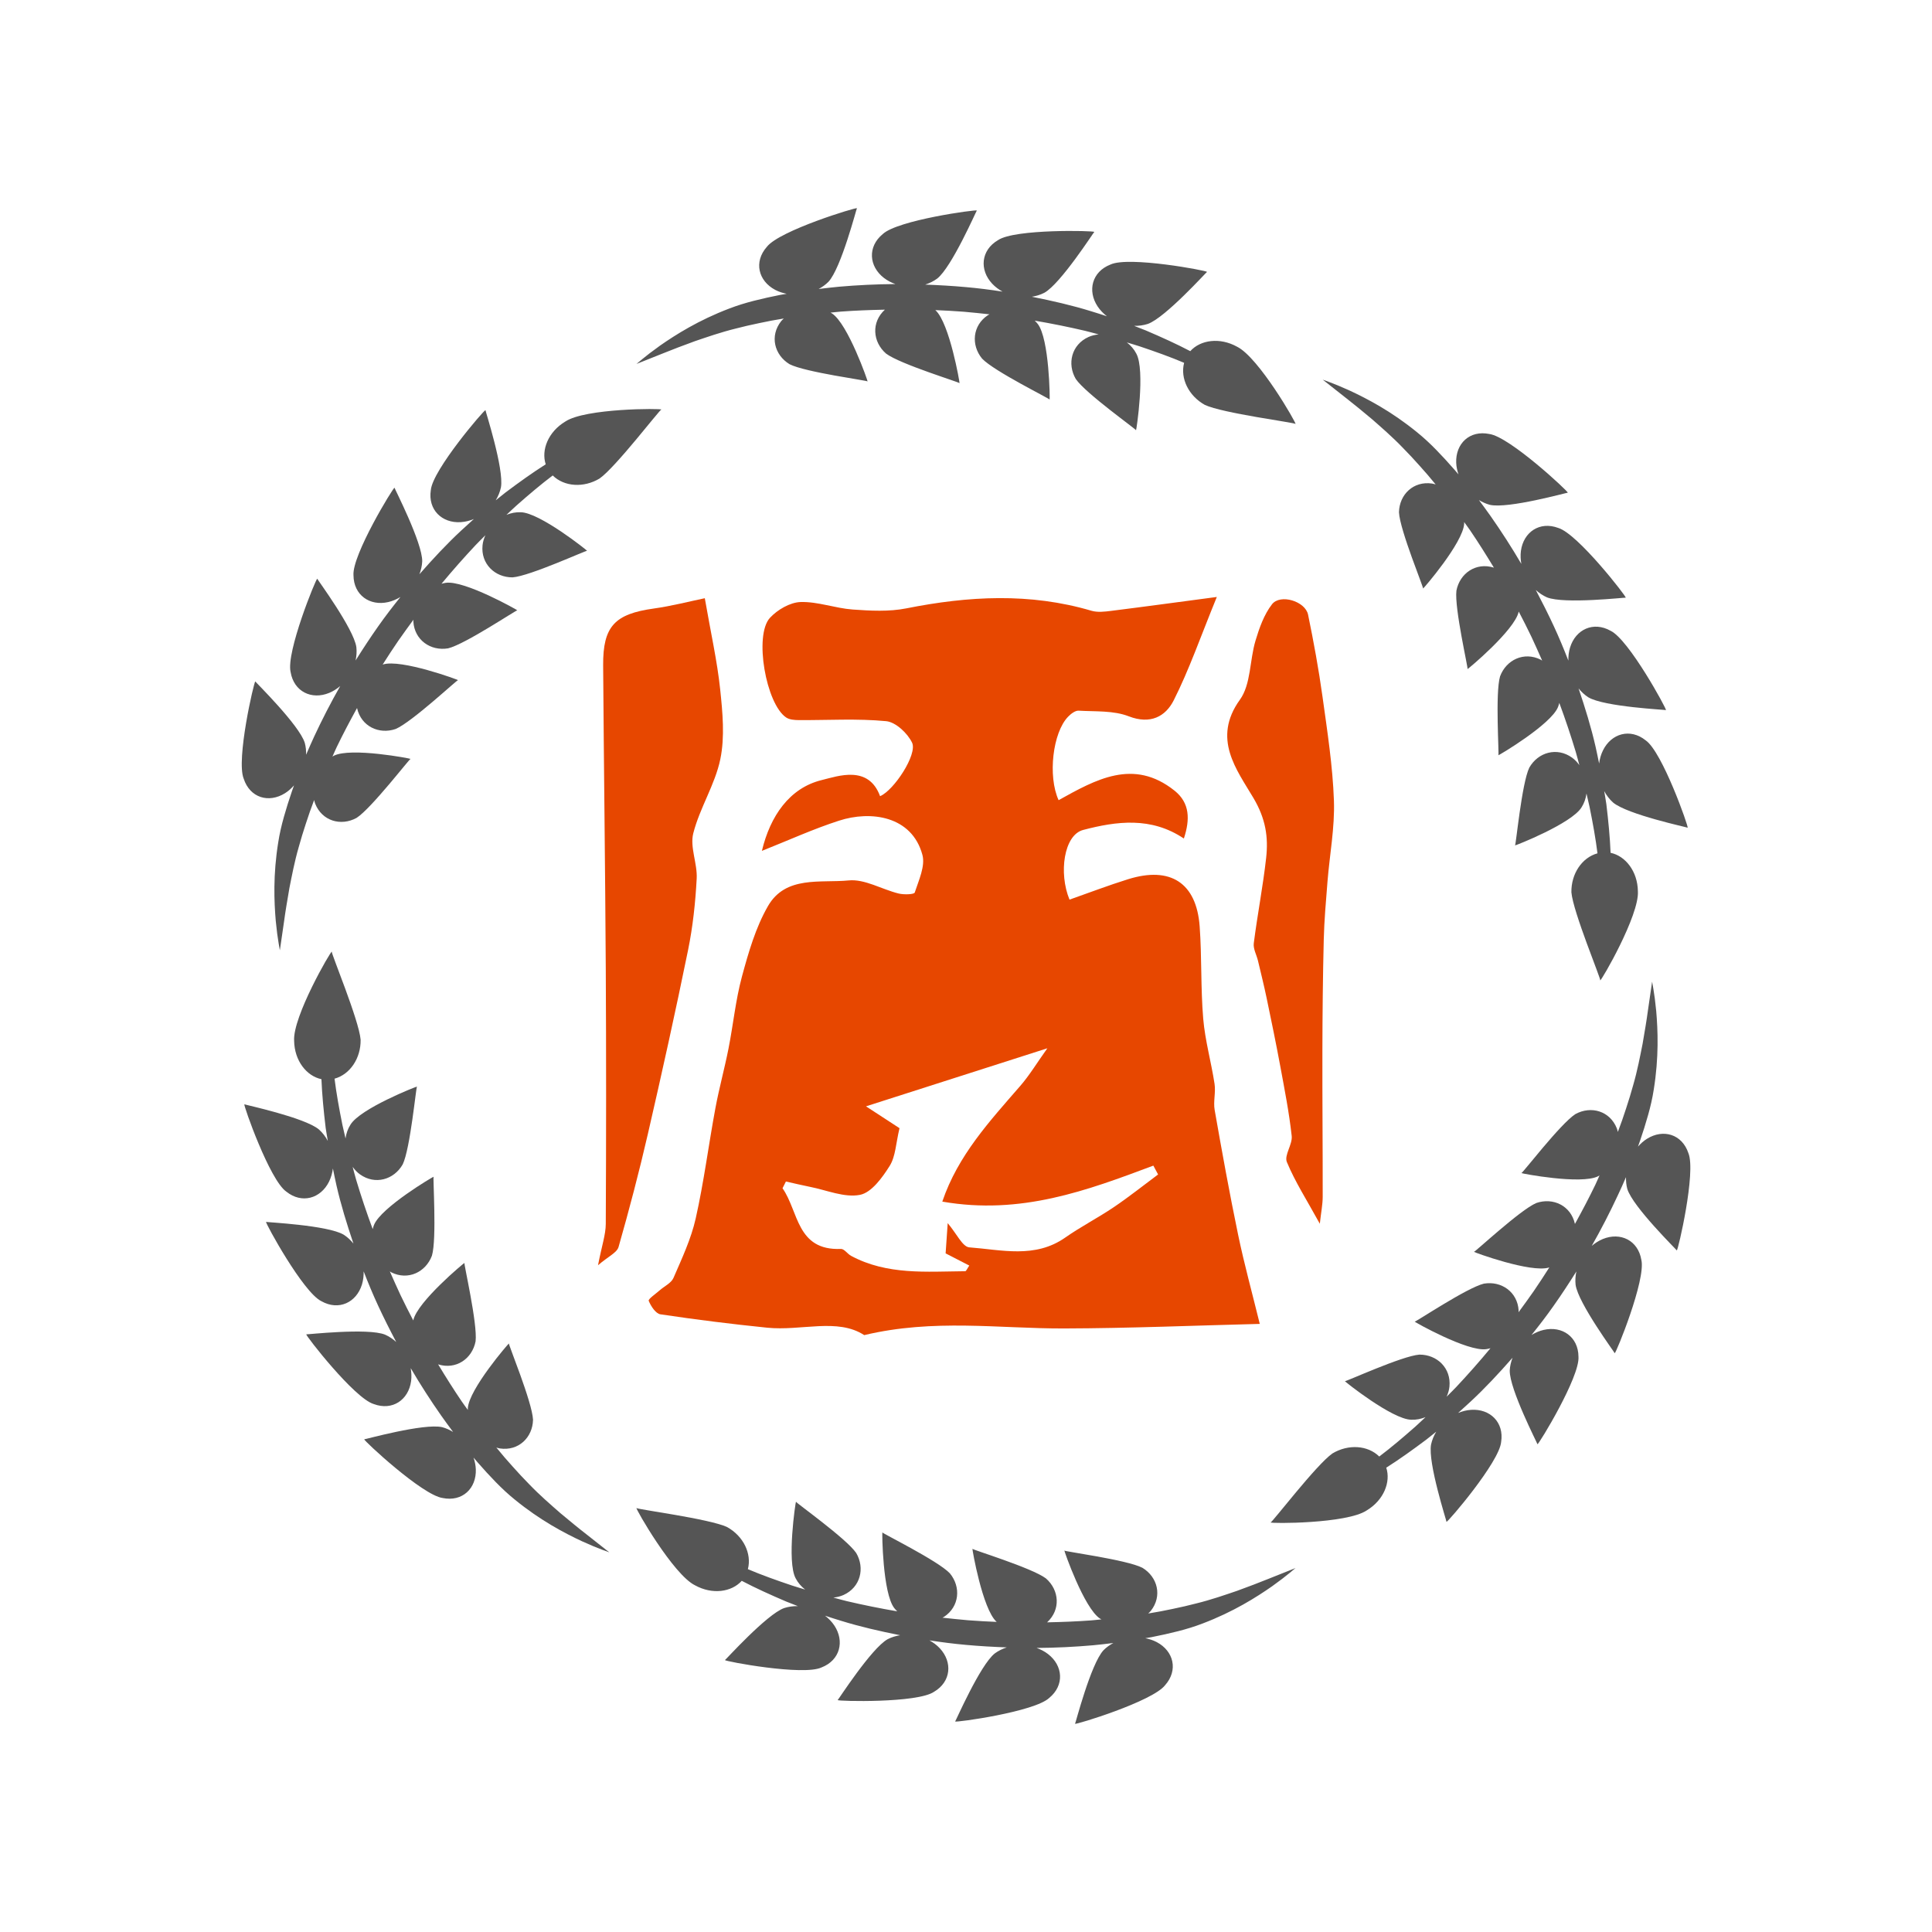
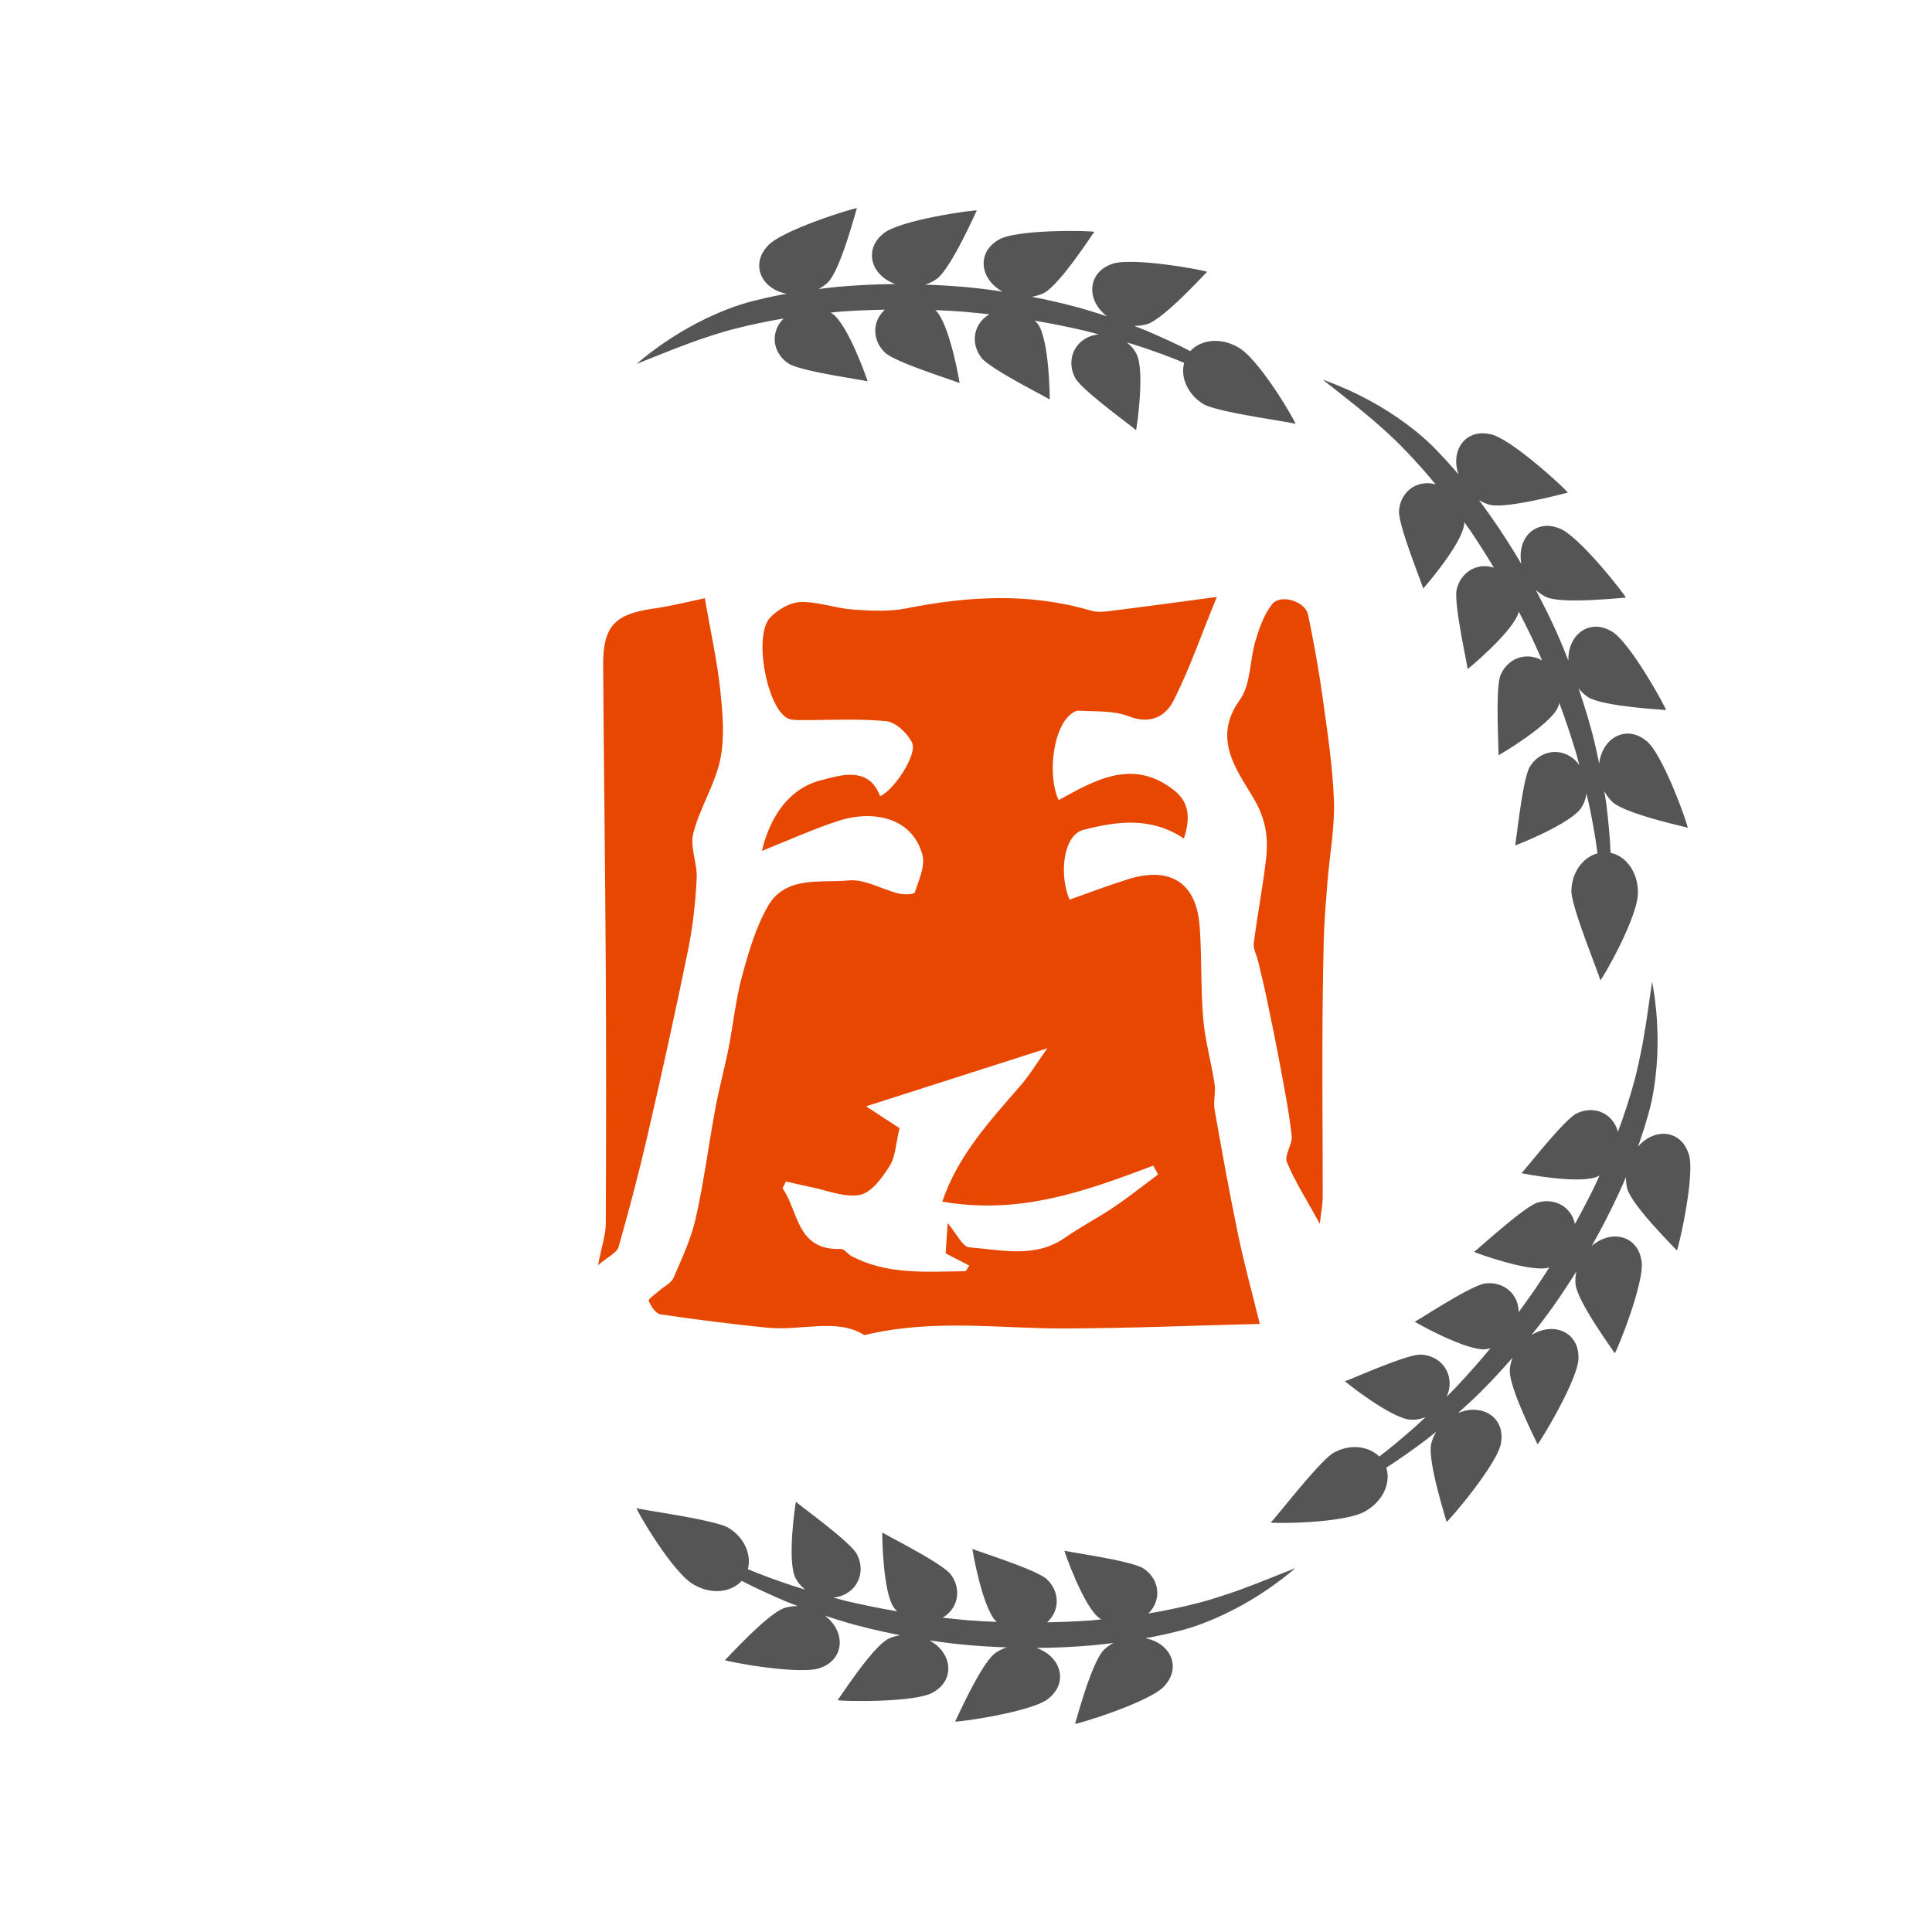
<svg xmlns="http://www.w3.org/2000/svg" version="1.1" id="图层_1" x="0px" y="0px" viewBox="0 0 1024 1024" style="enable-background:new 0 0 1024 1024;" xml:space="preserve">
  <style type="text/css">
	.st0{fill:#E74700;}
	.st1{fill:#555555;}
</style>
  <g>
    <g>
      <path class="st0" d="M403.82,450.98c4.4-18.42,14.59-33.33,31.68-37.52c8.78-2.15,24.83-8.09,30.96,8.53    c7.39-3.11,19.88-22.21,16.97-28.33c-2.39-5.02-8.68-10.93-13.72-11.42c-15.34-1.48-30.91-0.47-46.39-0.57    c-2.23-0.02-4.86-0.21-6.61-1.37c-10.71-7.11-17.17-43.6-8.61-52.85c3.96-4.28,10.64-8.18,16.21-8.36    c9.15-0.28,18.36,3.3,27.63,3.97c9.43,0.68,19.25,1.21,28.42-0.61c32.89-6.55,65.49-8.36,98.12,1.26    c3.23,0.95,7.02,0.5,10.47,0.06c17.37-2.17,34.71-4.55,55.99-7.37c-8.72,21.33-14.68,38.62-22.85,54.79    c-4.32,8.54-12.32,12.93-23.84,8.46c-8.05-3.13-17.64-2.46-26.57-2.98c-1.81-0.11-4.12,1.7-5.59,3.22    c-8.09,8.32-10.84,31.42-5.01,44.21c19.64-10.88,39.67-22.38,61.41-5.07c8.22,6.54,8.3,15.33,4.98,25.4    c-17.37-11.66-35.71-9.18-53.39-4.54c-10.19,2.67-13.06,22.83-7.22,36.93c10.39-3.64,20.63-7.58,31.08-10.83    c22.41-6.98,36.21,1.93,37.9,24.98c1.19,16.29,0.51,32.73,1.89,49c0.99,11.6,4.26,22.99,6.01,34.55    c0.68,4.49-0.73,9.32,0.05,13.78c3.89,22.12,7.88,44.22,12.45,66.21c3.2,15.41,7.4,30.61,11.46,47.18    c-33.83,0.84-68.78,2.32-103.74,2.42c-34.45,0.1-69.12-5.27-105.9,3.53c-14.17-9.24-33.33-2.09-51.5-3.94    c-18.89-1.92-37.75-4.28-56.53-7.09c-2.49-0.37-5.05-4.31-6.2-7.16c-0.37-0.91,3.67-3.65,5.74-5.49c2.5-2.22,6.2-3.89,7.39-6.65    c4.46-10.29,9.34-20.66,11.78-31.51c4.33-19.28,6.82-38.96,10.43-58.41c1.97-10.6,4.86-21.03,6.95-31.62    c2.51-12.71,3.76-25.74,7.13-38.2c3.46-12.77,7.25-25.94,13.76-37.28c9.37-16.34,27.89-12.18,42.81-13.65    c8.5-0.84,17.55,4.74,26.47,6.94c2.77,0.68,8.2,0.52,8.54-0.52c2.12-6.49,5.66-14.02,4.07-19.95    c-5.56-20.66-27.37-23.64-44.26-18.12C431.16,439.34,418.19,445.26,403.82,450.98z M499.44,636.88    c8.27-24.49,25.14-42.67,41.34-61.35c4.88-5.62,8.76-12.1,14.34-19.92c-34.57,11.07-65.14,20.86-96.12,30.77    c6.5,4.24,12.73,8.3,17.76,11.58c-1.94,8.03-2.06,14.95-5.21,19.98c-3.89,6.21-9.65,14.18-15.77,15.36    c-8.25,1.6-17.61-2.51-26.48-4.25c-4.27-0.84-8.5-1.88-12.75-2.83c-0.6,1.19-1.2,2.39-1.8,3.58c8.6,12.2,7.33,33.12,30.97,32.16    c1.73-0.07,3.45,2.62,5.37,3.66c19.13,10.28,39.95,8.32,60.51,8.15c0.5,0,0.99-1.33,2.15-3c-4.22-2.17-8.31-4.28-12.55-6.46    c0.37-5.46,0.71-10.39,1.1-16.02c4.74,5.56,7.84,12.56,11.44,12.83c17.09,1.28,34.8,6.06,50.85-5.18    c8.32-5.82,17.43-10.5,25.85-16.19c8.02-5.42,15.6-11.48,23.37-17.26c-0.84-1.56-1.67-3.13-2.51-4.69    C576.19,630.96,541.1,644.14,499.44,636.88z" />
      <path class="st0" d="M373.56,317.07c3.24,18.66,6.57,33.36,8.14,48.24c1.29,12.27,2.54,25.18,0.09,37.04    c-2.79,13.51-10.92,25.86-14.34,39.32c-1.87,7.35,2.23,16.01,1.81,23.98c-0.67,12.7-2.04,25.5-4.58,37.95    c-6.65,32.59-13.84,65.07-21.31,97.48c-4.62,20.08-9.87,40.03-15.52,59.84c-0.87,3.04-5.46,5.01-10.89,9.68    c2.04-10.49,4.08-16.18,4.11-21.88c0.23-45.16,0.25-90.33,0-135.49c-0.3-53.53-1.02-107.05-1.39-160.58    c-0.14-20.73,6.16-27.25,26.9-30.13C356.06,321.2,365.39,318.76,373.56,317.07z" />
      <path class="st0" d="M699.53,648.61c-6.93-12.61-13.15-22.27-17.47-32.72c-1.49-3.61,3.06-9.32,2.57-13.81    c-1.36-12.38-3.78-24.66-6.05-36.93c-2.24-12.1-4.73-24.16-7.25-36.21c-1.38-6.61-3.02-13.17-4.58-19.75    c-0.74-3.1-2.6-6.3-2.22-9.24c1.92-15.1,4.86-30.07,6.55-45.19c1.24-11.1-0.23-20.81-6.72-31.79    c-8.86-14.99-22.06-31.46-7.18-52.11c5.88-8.15,5.14-20.89,8.26-31.28c2.02-6.74,4.52-13.85,8.74-19.29    c4.41-5.69,17.67-1.62,19.13,5.5c2.97,14.43,5.64,28.95,7.66,43.55c2.53,18.27,5.39,36.61,6.04,54.99    c0.5,14.25-2.26,28.6-3.41,42.92c-0.82,10.24-1.72,20.5-1.98,30.76c-0.48,19.58-0.68,39.18-0.72,58.77    c-0.06,25.89,0.2,51.79,0.16,77.68C701.03,638.53,700.19,642.59,699.53,648.61z" />
    </g>
    <g id="XMLID_16_">
      <g id="XMLID_26_">
        <path id="XMLID_13_" class="st1" d="M368.4,180.8c6.43-2.18,13.6-4.7,21.58-6.66c3.97-1.02,8.11-2.01,12.41-2.88     c4.36-0.94,8.54-1.73,13.02-2.45c-0.45,0.46-0.95,0.87-1.35,1.38c-6.2,7.8-3.69,17.91,4.41,22.84     c8.42,4.31,41.58,8.65,41.38,9.15c0.21-0.02-10.42-30.57-18.9-36.07c-0.23-0.16-0.51-0.26-0.75-0.41     c1.84-0.17,3.62-0.41,5.49-0.55c7.58-0.56,15.42-0.86,23.33-1.02c-0.01,0.01-0.03,0.02-0.04,0.03     c-7.28,6.68-6.45,17.07,0.65,23.25c7.48,5.64,39.2,15.24,38.95,15.7c0.2,0.01-5.3-31.84-12.71-38.63     c-0.05-0.04-0.1-0.07-0.15-0.12c5.04,0.21,10.08,0.48,15.13,0.87c4.55,0.39,9.1,0.87,13.63,1.37c-0.28,0.16-0.58,0.27-0.85,0.44     c-8.21,5.43-9.06,15.82-3.09,23.05c6.41,6.76,36.08,21.29,35.78,21.71c0.2,0.04-0.13-32.28-6.33-40.16     c-0.46-0.62-1.02-1.14-1.56-1.69c9.17,1.57,18.18,3.39,26.85,5.43c2.4,0.58,4.68,1.24,7.03,1.86c-1.85,0.21-3.67,0.6-5.38,1.37     c-8.97,4.05-11.47,14.17-6.74,22.26c5.23,7.69,32.28,26.82,31.93,27.19c0.19,0.07,5.01-31.9,0.13-40.68     c-1.2-2.32-2.95-4.29-4.99-5.89c2.32,0.71,4.71,1.4,6.96,2.14c8.34,2.8,16.21,5.62,23.39,8.67c-2.16,8.25,2.41,17.53,10.98,22.3     c9.39,4.43,47.86,9.39,48.06,10.1c0.67-0.12-19.49-35.3-30.99-40.94c-9.16-5.08-19.42-3.63-24.79,2.36     c-7.17-3.76-15.07-7.35-23.52-10.96c-2.04-0.83-4.13-1.65-6.24-2.45c2.46,0.05,4.93-0.27,7.28-1.03     c9.29-3.32,31.19-27.67,31.37-27.57c0.03-0.66-41.51-8.48-51.21-3.89c-9.8,3.81-12.31,13.92-6.74,22.26     c1.33,1.98,3.01,3.7,4.89,5.15c-2.83-0.93-5.68-1.85-8.59-2.73c-9.97-3.08-20.48-5.49-31.21-7.62c2.3-0.36,4.55-1.04,6.63-2.11     c8.62-4.76,26.29-32.33,26.48-32.26c-0.06-0.65-42.19-1.69-51.06,4.38c-9.07,5.32-9.92,15.71-3.09,23.05     c1.59,1.71,3.48,3.1,5.51,4.22c-6.42-0.99-12.89-1.82-19.39-2.39c-7.2-0.66-14.41-1.06-21.6-1.33c2.26-0.73,4.42-1.77,6.35-3.19     c7.77-6.08,20.82-36.12,21.02-36.08c-0.14-0.63-42.02,5.08-49.88,12.5c-8.16,6.71-7.32,17.11,0.65,23.25     c1.83,1.41,3.89,2.46,6.05,3.23c-10.2,0.07-20.26,0.57-29.98,1.42c-3.63,0.33-7.15,0.78-10.69,1.2c1.9-1.04,3.68-2.28,5.2-3.82     c6.77-7.27,14.89-39.01,15.1-39c-0.21-0.61-41.04,11.82-47.73,20.45c-7.07,7.97-4.56,18.09,4.41,22.84c1.9,1,3.96,1.65,6.07,2.08     c-1.04,0.19-2.15,0.32-3.18,0.53c-4.84,0.94-9.75,2.05-14.09,3.15c-4.6,1.17-8.98,2.52-13.07,4.1     c-16.42,6.22-28.64,14.01-36.83,19.72c-4.07,2.93-7.2,5.31-9.26,7.04c-2.06,1.71-3.16,2.63-3.16,2.63s5.28-2.1,14.52-5.79     C356.44,185.23,362.04,183.14,368.4,180.8z" />
        <path id="XMLID_12_" class="st1" d="M655.6,843.2c-6.43,2.18-13.6,4.7-21.58,6.66c-3.97,1.02-8.11,2.01-12.41,2.88     c-4.36,0.94-8.54,1.73-13.03,2.45c0.45-0.46,0.95-0.87,1.35-1.38c6.2-7.8,3.69-17.91-4.41-22.84     c-8.42-4.31-41.58-8.65-41.38-9.15c-0.21,0.02,10.42,30.57,18.9,36.07c0.23,0.16,0.51,0.26,0.75,0.41     c-1.84,0.17-3.62,0.41-5.49,0.55c-7.58,0.56-15.42,0.86-23.33,1.02c0.01-0.01,0.03-0.02,0.04-0.03     c7.28-6.68,6.45-17.07-0.65-23.25c-7.48-5.64-39.2-15.24-38.95-15.7c-0.2-0.01,5.3,31.84,12.71,38.63     c0.05,0.04,0.1,0.07,0.15,0.12c-5.04-0.21-10.08-0.48-15.13-0.87c-4.55-0.4-9.09-0.87-13.63-1.37c0.28-0.16,0.58-0.27,0.85-0.45     c8.21-5.43,9.06-15.82,3.09-23.05c-6.41-6.76-36.08-21.29-35.78-21.71c-0.2-0.04,0.13,32.28,6.33,40.16     c0.46,0.62,1.02,1.14,1.56,1.69c-9.17-1.57-18.18-3.39-26.85-5.43c-2.4-0.58-4.68-1.24-7.02-1.86c1.85-0.21,3.67-0.6,5.38-1.37     c8.97-4.05,11.47-14.17,6.74-22.26c-5.23-7.69-32.28-26.82-31.93-27.19c-0.19-0.07-5.01,31.9-0.13,40.68     c1.2,2.32,2.95,4.29,4.99,5.89c-2.32-0.71-4.71-1.4-6.96-2.14c-8.34-2.8-16.21-5.62-23.39-8.67c2.15-8.25-2.41-17.53-10.98-22.3     c-9.39-4.43-47.86-9.39-48.06-10.1c-0.67,0.12,19.49,35.3,30.99,40.94c9.16,5.08,19.42,3.63,24.79-2.36     c7.16,3.76,15.07,7.35,23.52,10.96c2.04,0.83,4.13,1.65,6.24,2.45c-2.46-0.05-4.93,0.27-7.29,1.03     c-9.29,3.32-31.19,27.67-31.37,27.57c-0.02,0.66,41.51,8.48,51.21,3.89c9.81-3.81,12.31-13.92,6.74-22.26     c-1.33-1.98-3.01-3.7-4.89-5.15c2.83,0.93,5.68,1.85,8.59,2.73c9.97,3.08,20.48,5.49,31.21,7.62c-2.3,0.36-4.55,1.04-6.63,2.11     c-8.62,4.77-26.29,32.33-26.48,32.26c0.06,0.65,42.19,1.69,51.06-4.38c9.07-5.33,9.92-15.71,3.09-23.05     c-1.59-1.71-3.48-3.1-5.51-4.22c6.42,0.99,12.89,1.82,19.39,2.4c7.21,0.66,14.41,1.06,21.6,1.33c-2.26,0.73-4.42,1.77-6.35,3.19     c-7.77,6.08-20.82,36.12-21.02,36.08c0.14,0.63,42.02-5.08,49.88-12.5c8.16-6.71,7.32-17.11-0.65-23.25     c-1.83-1.41-3.89-2.46-6.05-3.23c10.2-0.07,20.26-0.57,29.98-1.42c3.63-0.33,7.15-0.78,10.69-1.2c-1.9,1.04-3.68,2.28-5.2,3.82     c-6.77,7.27-14.89,39.01-15.1,39c0.21,0.61,41.04-11.82,47.73-20.45c7.07-7.97,4.56-18.09-4.41-22.84c-1.9-1-3.96-1.65-6.07-2.08     c1.04-0.19,2.15-0.32,3.18-0.53c4.84-0.94,9.75-2.05,14.09-3.15c4.6-1.17,8.98-2.52,13.07-4.1     c16.42-6.22,28.64-14.01,36.83-19.72c4.07-2.93,7.2-5.31,9.26-7.04c2.06-1.71,3.16-2.63,3.16-2.63s-5.28,2.1-14.52,5.79     C667.56,838.77,661.96,840.86,655.6,843.2z" />
-         <path id="XMLID_11_" class="st1" d="M151.09,420.4c1.79-1.12,3.34-2.55,4.74-4.12c-0.34,0.97-0.72,1.96-1.04,2.92     c-1.61,4.66-3.1,9.47-4.32,13.78c-1.29,4.57-2.31,9.04-2.98,13.37c-2.82,17.32-2.19,31.8-1.33,41.76c0.5,4.99,1,8.89,1.47,11.53     c0.45,2.64,0.7,4.05,0.7,4.05s0.82-5.63,2.25-15.47c0.65-4.89,1.65-10.79,2.8-17.47c1.33-6.66,2.73-14.13,5.02-22.02     c1.1-3.95,2.32-8.03,3.71-12.19c1.36-4.25,2.78-8.26,4.39-12.5c0.17,0.62,0.28,1.26,0.52,1.86c3.65,9.27,13.67,12.15,21.98,7.6     c7.95-5.14,28.28-31.69,28.61-31.26c0.08-0.19-31.68-6.27-40.69-1.67c-0.26,0.12-0.47,0.31-0.72,0.44     c0.77-1.68,1.45-3.34,2.26-5.03c3.3-6.85,6.96-13.78,10.78-20.71c0,0.02,0,0.04,0.01,0.05c2.15,9.64,11.56,14.12,20.46,11.06     c8.62-3.66,32.8-26.33,33.07-25.88c0.11-0.17-30.23-11.33-39.81-8.31c-0.06,0.02-0.11,0.05-0.17,0.07     c2.7-4.26,5.46-8.49,8.32-12.66c2.62-3.75,5.3-7.44,8-11.12c0,0.32-0.06,0.64-0.04,0.96c0.6,9.82,9.17,15.76,18.42,14.2     c9.06-2.17,36.48-20.6,36.69-20.13c0.14-0.15-28.02-16.03-37.94-14.6c-0.77,0.09-1.5,0.32-2.25,0.5     c5.94-7.16,12.03-14.04,18.13-20.54c1.7-1.79,3.41-3.43,5.12-5.16c-0.75,1.7-1.32,3.48-1.5,5.34     c-0.98,9.79,6.54,17.02,15.91,16.97c9.27-0.68,39.37-14.55,39.51-14.06c0.16-0.13-25.12-20.29-35.16-20.45     c-2.61-0.12-5.19,0.41-7.59,1.38c1.78-1.65,3.57-3.38,5.33-4.96c6.59-5.82,12.97-11.22,19.2-15.92     c6.07,5.99,16.39,6.68,24.8,1.64c8.53-5.91,32.06-36.76,32.78-36.57c0.23-0.64-40.32-0.77-50.94,6.37     c-8.98,5.4-12.85,15-10.35,22.65c-6.84,4.32-13.9,9.38-21.25,14.89c-1.74,1.35-3.49,2.75-5.24,4.18     c1.28-2.11,2.23-4.41,2.75-6.83c1.77-9.71-8.37-40.85-8.19-40.95c-0.56-0.35-28.09,31.71-28.97,42.4     c-1.61,10.39,5.91,17.62,15.91,16.97c2.38-0.16,4.71-0.75,6.9-1.66c-2.22,1.98-4.44,4-6.66,6.07     c-7.65,7.09-14.99,14.99-22.2,23.21c0.83-2.17,1.38-4.46,1.49-6.8c0.18-9.85-14.85-38.93-14.69-39.06     c-0.59-0.27-22.56,35.69-21.74,46.4c0.08,10.52,8.65,16.45,18.42,14.2c2.3-0.53,4.46-1.48,6.47-2.7     c-4.08,5.08-8.07,10.26-11.83,15.62c-4.17,5.91-8.12,11.95-11.95,18.04c0.5-2.33,0.68-4.72,0.41-7.09     c-1.38-9.77-20.87-36.09-20.73-36.24c-0.62-0.2-16.61,38.93-14.12,49.45c1.74,10.42,11.15,14.9,20.46,11.06     c2.13-0.88,4.07-2.14,5.83-3.62c-5.04,8.87-9.64,17.83-13.76,26.67c-1.5,3.26-2.93,6.5-4.31,9.72c0.04-2.12-0.14-4.23-0.7-6.27     c-2.91-9.49-26.34-32.4-26.23-32.58c-0.64-0.12-10.28,41.45-6.15,51.56C132.48,422.91,142.49,425.8,151.09,420.4z" />
        <path id="XMLID_10_" class="st1" d="M861.81,623.91c-0.04,2.12,0.14,4.23,0.7,6.27c2.91,9.49,26.34,32.4,26.23,32.58     c0.64,0.12,10.28-41.45,6.15-51.56c-3.37-10.11-13.38-12.99-21.98-7.6c-1.79,1.12-3.34,2.55-4.75,4.12     c0.34-0.97,0.72-1.96,1.04-2.92c1.61-4.66,3.1-9.47,4.32-13.78c1.29-4.57,2.31-9.04,2.98-13.37c2.82-17.32,2.19-31.8,1.33-41.76     c-0.5-4.99-1-8.89-1.47-11.54c-0.45-2.64-0.7-4.05-0.7-4.05s-0.82,5.63-2.25,15.47c-0.65,4.89-1.65,10.79-2.8,17.47     c-1.33,6.66-2.73,14.13-5.02,22.02c-1.1,3.95-2.32,8.03-3.71,12.19c-1.36,4.25-2.77,8.26-4.39,12.5     c-0.17-0.62-0.28-1.26-0.52-1.86c-3.65-9.27-13.67-12.15-21.98-7.6c-7.95,5.14-28.28,31.69-28.61,31.26     c-0.08,0.19,31.68,6.27,40.69,1.67c0.26-0.12,0.47-0.31,0.72-0.44c-0.77,1.68-1.45,3.34-2.26,5.03     c-3.3,6.85-6.96,13.78-10.78,20.71c0-0.02,0-0.04-0.01-0.05c-2.15-9.64-11.56-14.12-20.46-11.06     c-8.62,3.66-32.8,26.33-33.07,25.88c-0.11,0.17,30.23,11.33,39.81,8.31c0.06-0.02,0.11-0.05,0.17-0.07     c-2.7,4.26-5.46,8.49-8.32,12.66c-2.62,3.75-5.3,7.44-8,11.12c0-0.32,0.06-0.64,0.04-0.96c-0.6-9.82-9.17-15.76-18.42-14.2     c-9.06,2.17-36.48,20.6-36.69,20.13c-0.14,0.15,28.02,16.03,37.94,14.6c0.77-0.09,1.5-0.32,2.25-0.5     c-5.94,7.16-12.03,14.04-18.13,20.54c-1.7,1.79-3.41,3.43-5.12,5.16c0.75-1.7,1.32-3.48,1.5-5.34     c0.98-9.79-6.54-17.02-15.91-16.97c-9.27,0.68-39.37,14.55-39.51,14.06c-0.16,0.13,25.12,20.29,35.16,20.45     c2.61,0.12,5.19-0.41,7.59-1.38c-1.78,1.65-3.57,3.38-5.33,4.96c-6.59,5.82-12.97,11.22-19.2,15.92     c-6.07-5.99-16.39-6.68-24.8-1.64c-8.53,5.91-32.06,36.76-32.78,36.57c-0.23,0.64,40.32,0.77,50.94-6.37     c8.98-5.4,12.85-15.01,10.35-22.65c6.84-4.33,13.9-9.38,21.25-14.89c1.74-1.35,3.49-2.75,5.24-4.18     c-1.28,2.11-2.23,4.41-2.75,6.83c-1.77,9.71,8.37,40.85,8.19,40.95c0.56,0.35,28.09-31.71,28.97-42.4     c1.61-10.39-5.91-17.62-15.91-16.97c-2.38,0.16-4.71,0.75-6.91,1.66c2.22-1.98,4.44-4,6.66-6.07     c7.65-7.09,14.99-14.99,22.2-23.21c-0.83,2.17-1.38,4.46-1.49,6.8c-0.18,9.85,14.85,38.93,14.69,39.06     c0.59,0.27,22.56-35.69,21.74-46.41c-0.08-10.52-8.65-16.45-18.42-14.2c-2.3,0.53-4.46,1.48-6.47,2.7     c4.08-5.08,8.07-10.26,11.83-15.63c4.17-5.91,8.12-11.95,11.95-18.04c-0.5,2.33-0.68,4.72-0.41,7.09     c1.38,9.77,20.87,36.09,20.73,36.24c0.62,0.2,16.61-38.93,14.12-49.45c-1.74-10.42-11.15-14.9-20.46-11.06     c-2.13,0.88-4.07,2.14-5.83,3.62c5.04-8.87,9.64-17.83,13.76-26.67C859,630.37,860.42,627.13,861.81,623.91z" />
-         <path id="XMLID_9_" class="st1" d="M296.97,801.96c-5.1-4.48-10.87-9.43-16.56-15.36c-2.87-2.93-5.8-6.02-8.7-9.31     c-3-3.3-5.76-6.53-8.63-10.06c0.62,0.16,1.23,0.39,1.87,0.48c9.85,1.47,17.36-5.76,17.57-15.24     c-0.47-9.45-13.3-40.33-12.77-40.41c-0.12-0.17-21.27,24.31-21.79,34.4c-0.02,0.28,0.03,0.57,0.02,0.85     c-1.07-1.51-2.17-2.93-3.22-4.48c-4.28-6.29-8.45-12.92-12.55-19.7c0.02,0.01,0.03,0.02,0.05,0.02     c9.43,2.96,18.01-2.95,19.81-12.19c1.14-9.3-6.4-41.57-5.88-41.58c-0.09-0.18-24.93,20.51-27.1,30.32     c-0.02,0.06-0.01,0.13-0.03,0.19c-2.34-4.47-4.63-8.97-6.81-13.54c-1.93-4.14-3.79-8.31-5.63-12.49     c0.28,0.16,0.52,0.37,0.81,0.52c8.81,4.39,18.23-0.07,21.51-8.85c2.65-8.93,0.4-41.9,0.91-41.84     c-0.06-0.19-27.89,16.25-31.62,25.56c-0.31,0.71-0.48,1.46-0.69,2.2c-3.23-8.72-6.15-17.44-8.72-25.97     c-0.7-2.37-1.27-4.67-1.9-7.01c1.1,1.5,2.35,2.88,3.88,3.97c7.99,5.74,18.01,2.85,22.65-5.29c4.04-8.37,7.09-41.36,7.58-41.24     c-0.03-0.2-30.13,11.61-35.29,20.22c-1.41,2.2-2.24,4.69-2.6,7.27c-0.54-2.37-1.14-4.78-1.63-7.09     c-1.75-8.62-3.23-16.85-4.19-24.59c8.23-2.26,13.98-10.85,13.82-20.66c-0.85-10.35-15.8-46.14-15.28-46.67     c-0.44-0.52-20.83,34.53-19.96,47.3c0.18,10.49,6.58,18.65,14.47,20.3c0.33,8.09,1.15,16.71,2.25,25.84     c0.31,2.24,0.76,4.58,1.13,6.87c-1.2-2.25-2.76-4.31-4.67-6.03c-7.52-6.39-39.56-13.18-39.56-13.38     c-0.59,0.31,13.41,40.19,22.23,46.29c8.2,6.59,18.21,3.7,22.65-5.29c1.08-2.2,1.75-4.56,2.05-6.98c0.62,2.98,1.19,5.94,1.89,8.97     c2.32,10.17,5.49,20.48,9,30.84c-1.47-1.81-3.17-3.42-5.14-4.69c-8.44-5.09-41.14-6.6-41.18-6.81     c-0.53,0.37,19.63,37.38,29.32,42.03c9.15,5.19,18.57,0.74,21.51-8.85c0.69-2.26,0.95-4.61,0.9-6.95     c2.36,6.07,4.86,12.12,7.62,18.06c3.03,6.57,6.29,13.01,9.64,19.37c-1.76-1.6-3.75-2.94-5.93-3.9     c-9.15-3.69-41.69,0.03-41.75-0.16c-0.48,0.43,25.41,33.86,35.76,36.95c9.89,3.71,18.48-2.21,19.81-12.19     c0.3-2.29,0.18-4.6-0.22-6.86c5.16,8.8,10.62,17.26,16.22,25.25c2.07,2.93,4.16,5.78,6.26,8.59c-1.81-1.09-3.74-1.99-5.78-2.53     c-9.68-2.23-41.23,6.61-41.33,6.43c-0.43,0.49,30.75,29.63,41.58,31.11c10.44,2.14,17.95-5.09,17.57-15.24     c-0.08-2.11-0.54-4.17-1.2-6.17c0.67,0.78,1.34,1.6,2.01,2.36c3.23,3.73,6.65,7.42,9.77,10.63c3.32,3.4,6.68,6.52,10.09,9.27     c13.59,11.11,26.45,17.8,35.5,22.03c4.57,2.06,8.2,3.58,10.72,4.5c2.51,0.93,3.86,1.42,3.86,1.42s-4.46-3.52-12.27-9.68     C306.79,810.11,302.18,806.3,296.97,801.96z" />
        <path id="XMLID_8_" class="st1" d="M727.03,222.04c5.1,4.48,10.87,9.43,16.56,15.36c2.87,2.93,5.8,6.02,8.7,9.31     c3,3.3,5.76,6.53,8.63,10.06c-0.62-0.16-1.23-0.39-1.87-0.48c-9.85-1.47-17.36,5.76-17.57,15.24     c0.47,9.45,13.3,40.33,12.77,40.41c0.12,0.17,21.27-24.31,21.79-34.4c0.02-0.28-0.03-0.57-0.02-0.85     c1.07,1.51,2.17,2.93,3.22,4.48c4.28,6.29,8.45,12.92,12.55,19.7c-0.02-0.01-0.03-0.02-0.05-0.02     c-9.43-2.96-18.01,2.95-19.81,12.19c-1.14,9.3,6.4,41.57,5.88,41.58c0.09,0.18,24.93-20.51,27.1-30.32     c0.02-0.06,0.01-0.12,0.03-0.19c2.34,4.47,4.63,8.97,6.81,13.54c1.93,4.14,3.79,8.31,5.63,12.49c-0.28-0.16-0.52-0.37-0.81-0.52     c-8.81-4.39-18.23,0.07-21.51,8.85c-2.65,8.93-0.4,41.9-0.91,41.84c0.06,0.19,27.89-16.25,31.62-25.56     c0.31-0.71,0.48-1.46,0.69-2.2c3.23,8.72,6.15,17.44,8.72,25.97c0.7,2.37,1.27,4.67,1.91,7.01c-1.1-1.5-2.35-2.88-3.88-3.97     c-7.99-5.74-18.01-2.85-22.65,5.29c-4.04,8.37-7.09,41.36-7.58,41.24c0.03,0.2,30.13-11.61,35.29-20.22     c1.41-2.2,2.24-4.7,2.6-7.27c0.54,2.37,1.14,4.78,1.63,7.09c1.75,8.62,3.23,16.85,4.19,24.59c-8.23,2.26-13.98,10.85-13.82,20.66     c0.85,10.35,15.8,46.14,15.28,46.67c0.44,0.52,20.83-34.53,19.96-47.3c-0.18-10.49-6.58-18.65-14.47-20.3     c-0.33-8.09-1.15-16.71-2.25-25.84c-0.31-2.24-0.76-4.58-1.13-6.87c1.2,2.25,2.76,4.31,4.67,6.03     c7.52,6.39,39.56,13.18,39.56,13.38c0.59-0.31-13.41-40.19-22.23-46.29c-8.2-6.59-18.21-3.7-22.65,5.29     c-1.08,2.2-1.75,4.56-2.05,6.98c-0.62-2.98-1.19-5.94-1.89-8.97c-2.32-10.17-5.49-20.48-9-30.84c1.47,1.81,3.17,3.42,5.14,4.69     c8.44,5.09,41.14,6.6,41.18,6.81c0.53-0.37-19.63-37.38-29.32-42.03c-9.15-5.19-18.57-0.74-21.51,8.85     c-0.69,2.26-0.95,4.6-0.9,6.95c-2.36-6.07-4.86-12.12-7.62-18.06c-3.03-6.57-6.29-13.01-9.64-19.37c1.76,1.6,3.75,2.94,5.93,3.9     c9.15,3.69,41.69-0.03,41.75,0.16c0.48-0.43-25.41-33.86-35.76-36.95c-9.89-3.71-18.48,2.21-19.81,12.19     c-0.3,2.29-0.18,4.6,0.22,6.86c-5.16-8.8-10.62-17.26-16.22-25.25c-2.07-2.93-4.16-5.78-6.26-8.59c1.81,1.09,3.74,1.99,5.78,2.53     c9.68,2.23,41.23-6.61,41.33-6.43c0.43-0.49-30.75-29.63-41.58-31.11c-10.44-2.14-17.95,5.09-17.57,15.24     c0.08,2.11,0.54,4.17,1.2,6.17c-0.67-0.78-1.33-1.6-2.01-2.36c-3.23-3.73-6.65-7.42-9.77-10.63c-3.32-3.4-6.68-6.52-10.09-9.27     c-13.59-11.11-26.45-17.8-35.5-22.03c-4.57-2.06-8.2-3.58-10.72-4.5c-2.51-0.93-3.86-1.42-3.86-1.42s4.46,3.52,12.27,9.68     C717.21,213.89,721.82,217.7,727.03,222.04z" />
      </g>
    </g>
  </g>
</svg>